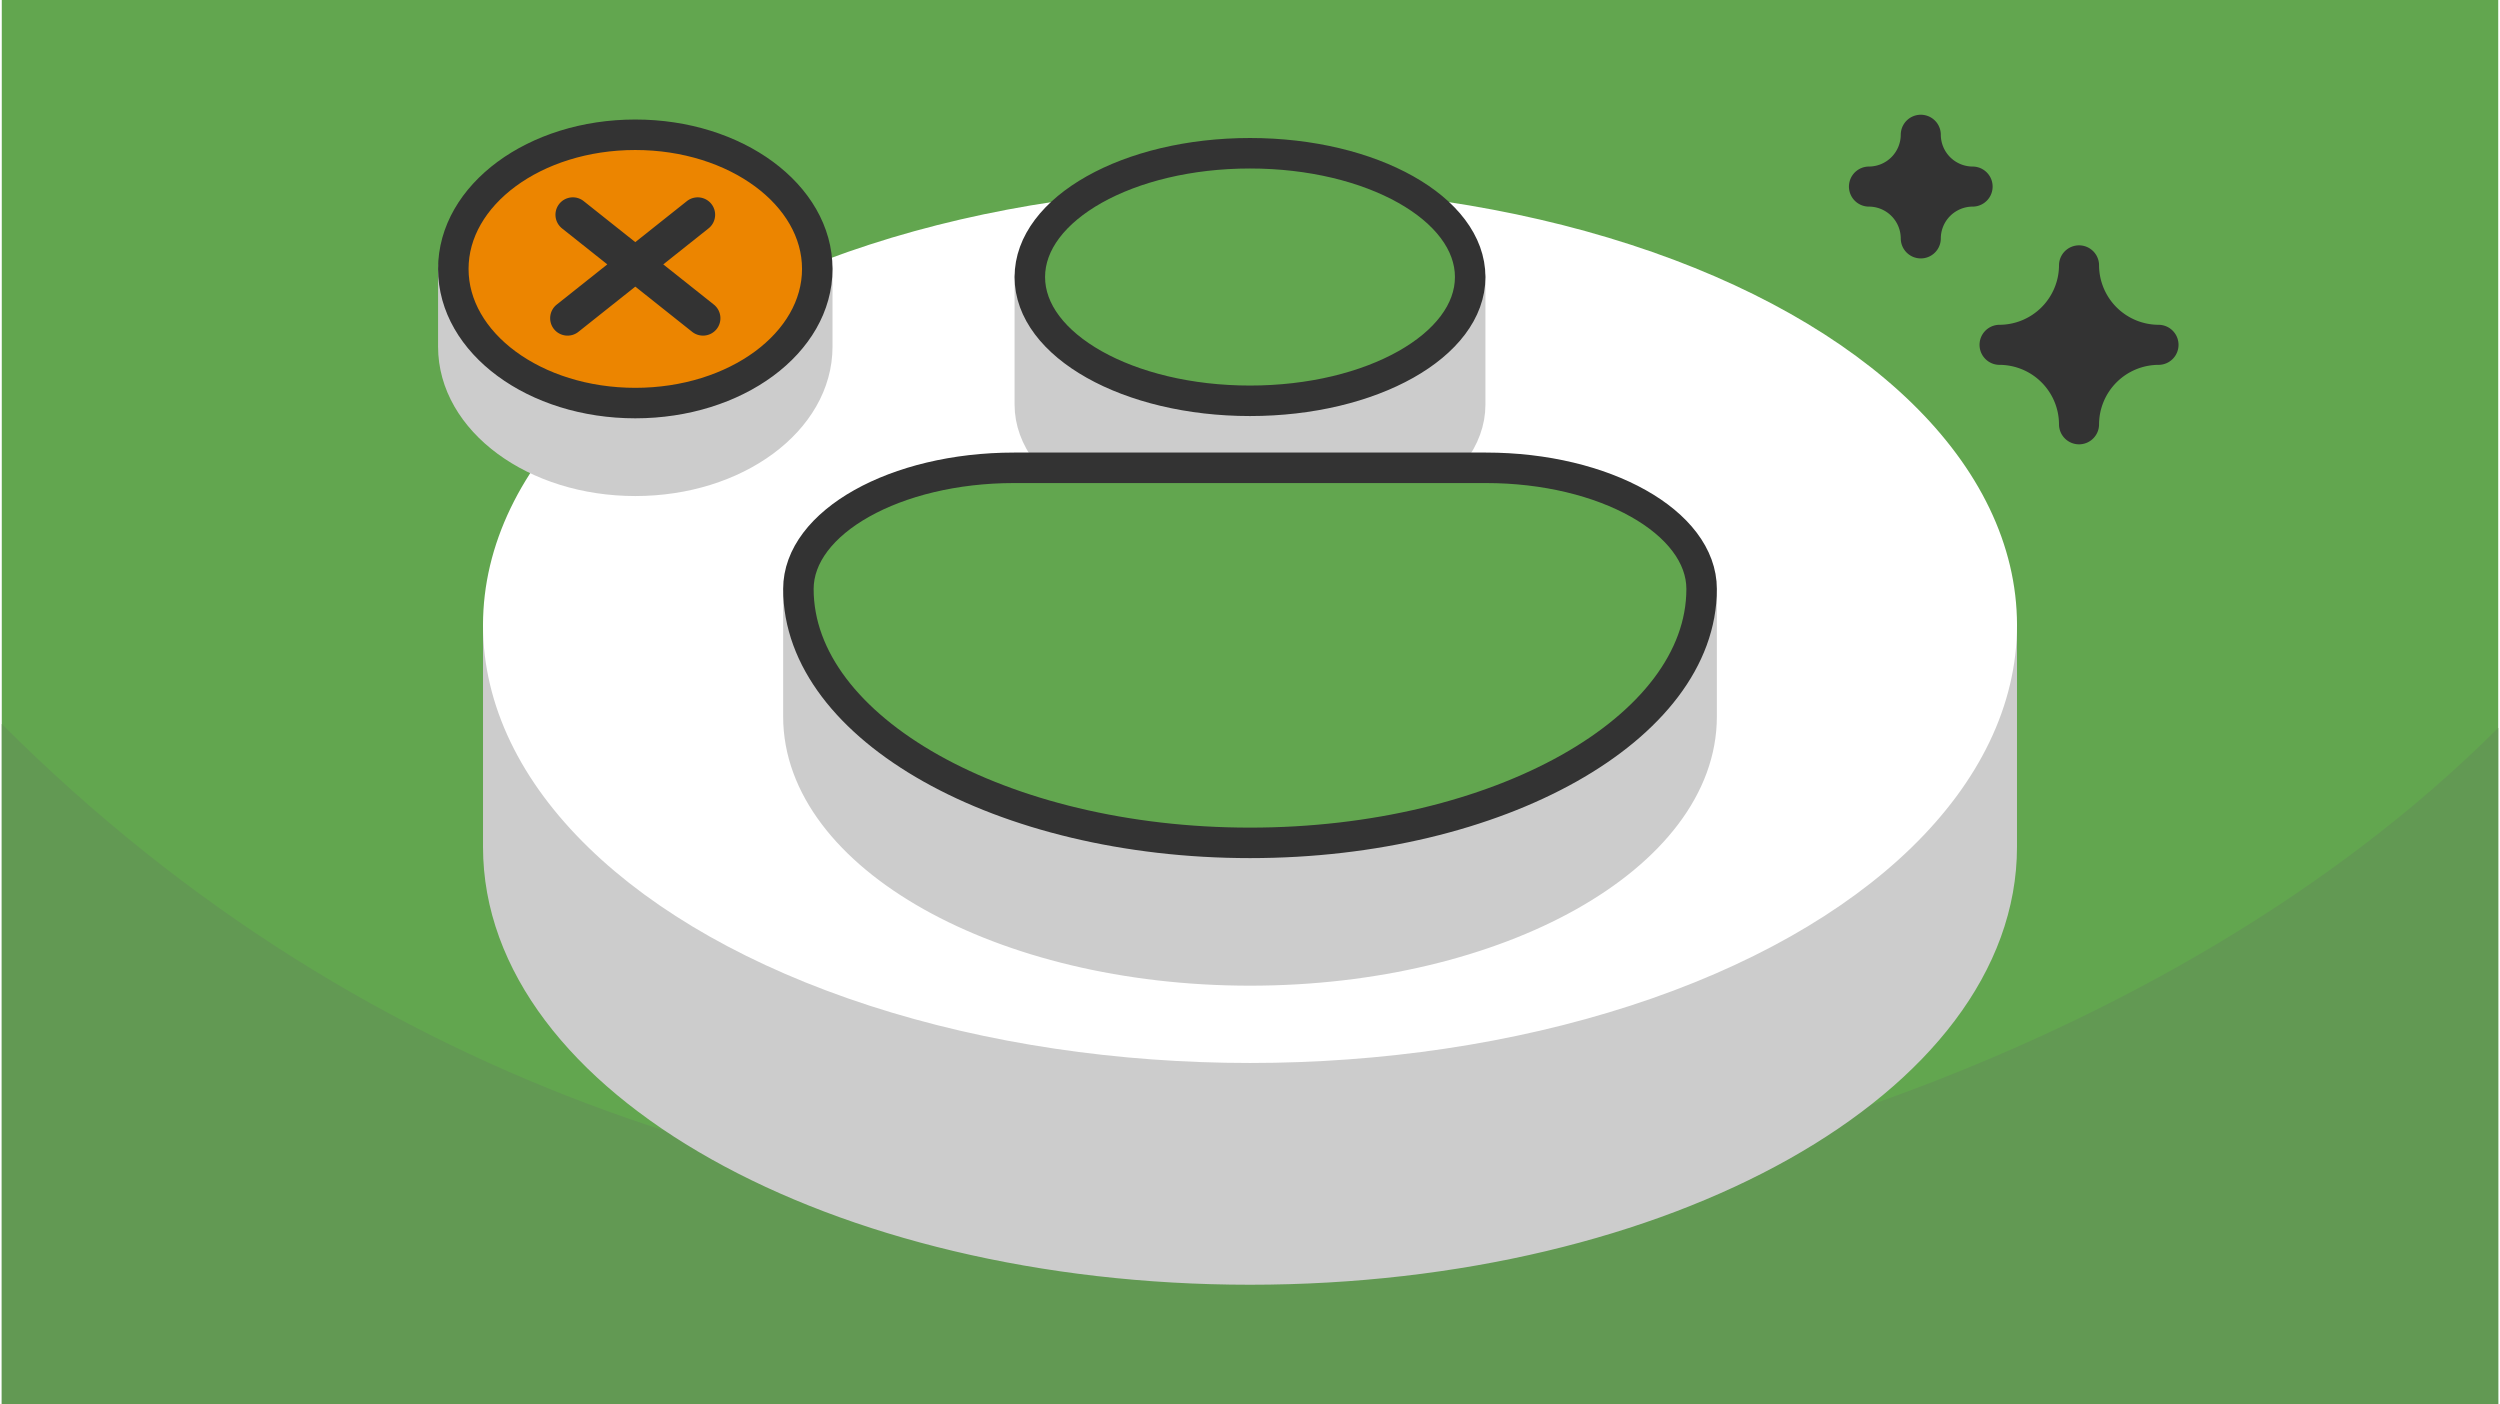
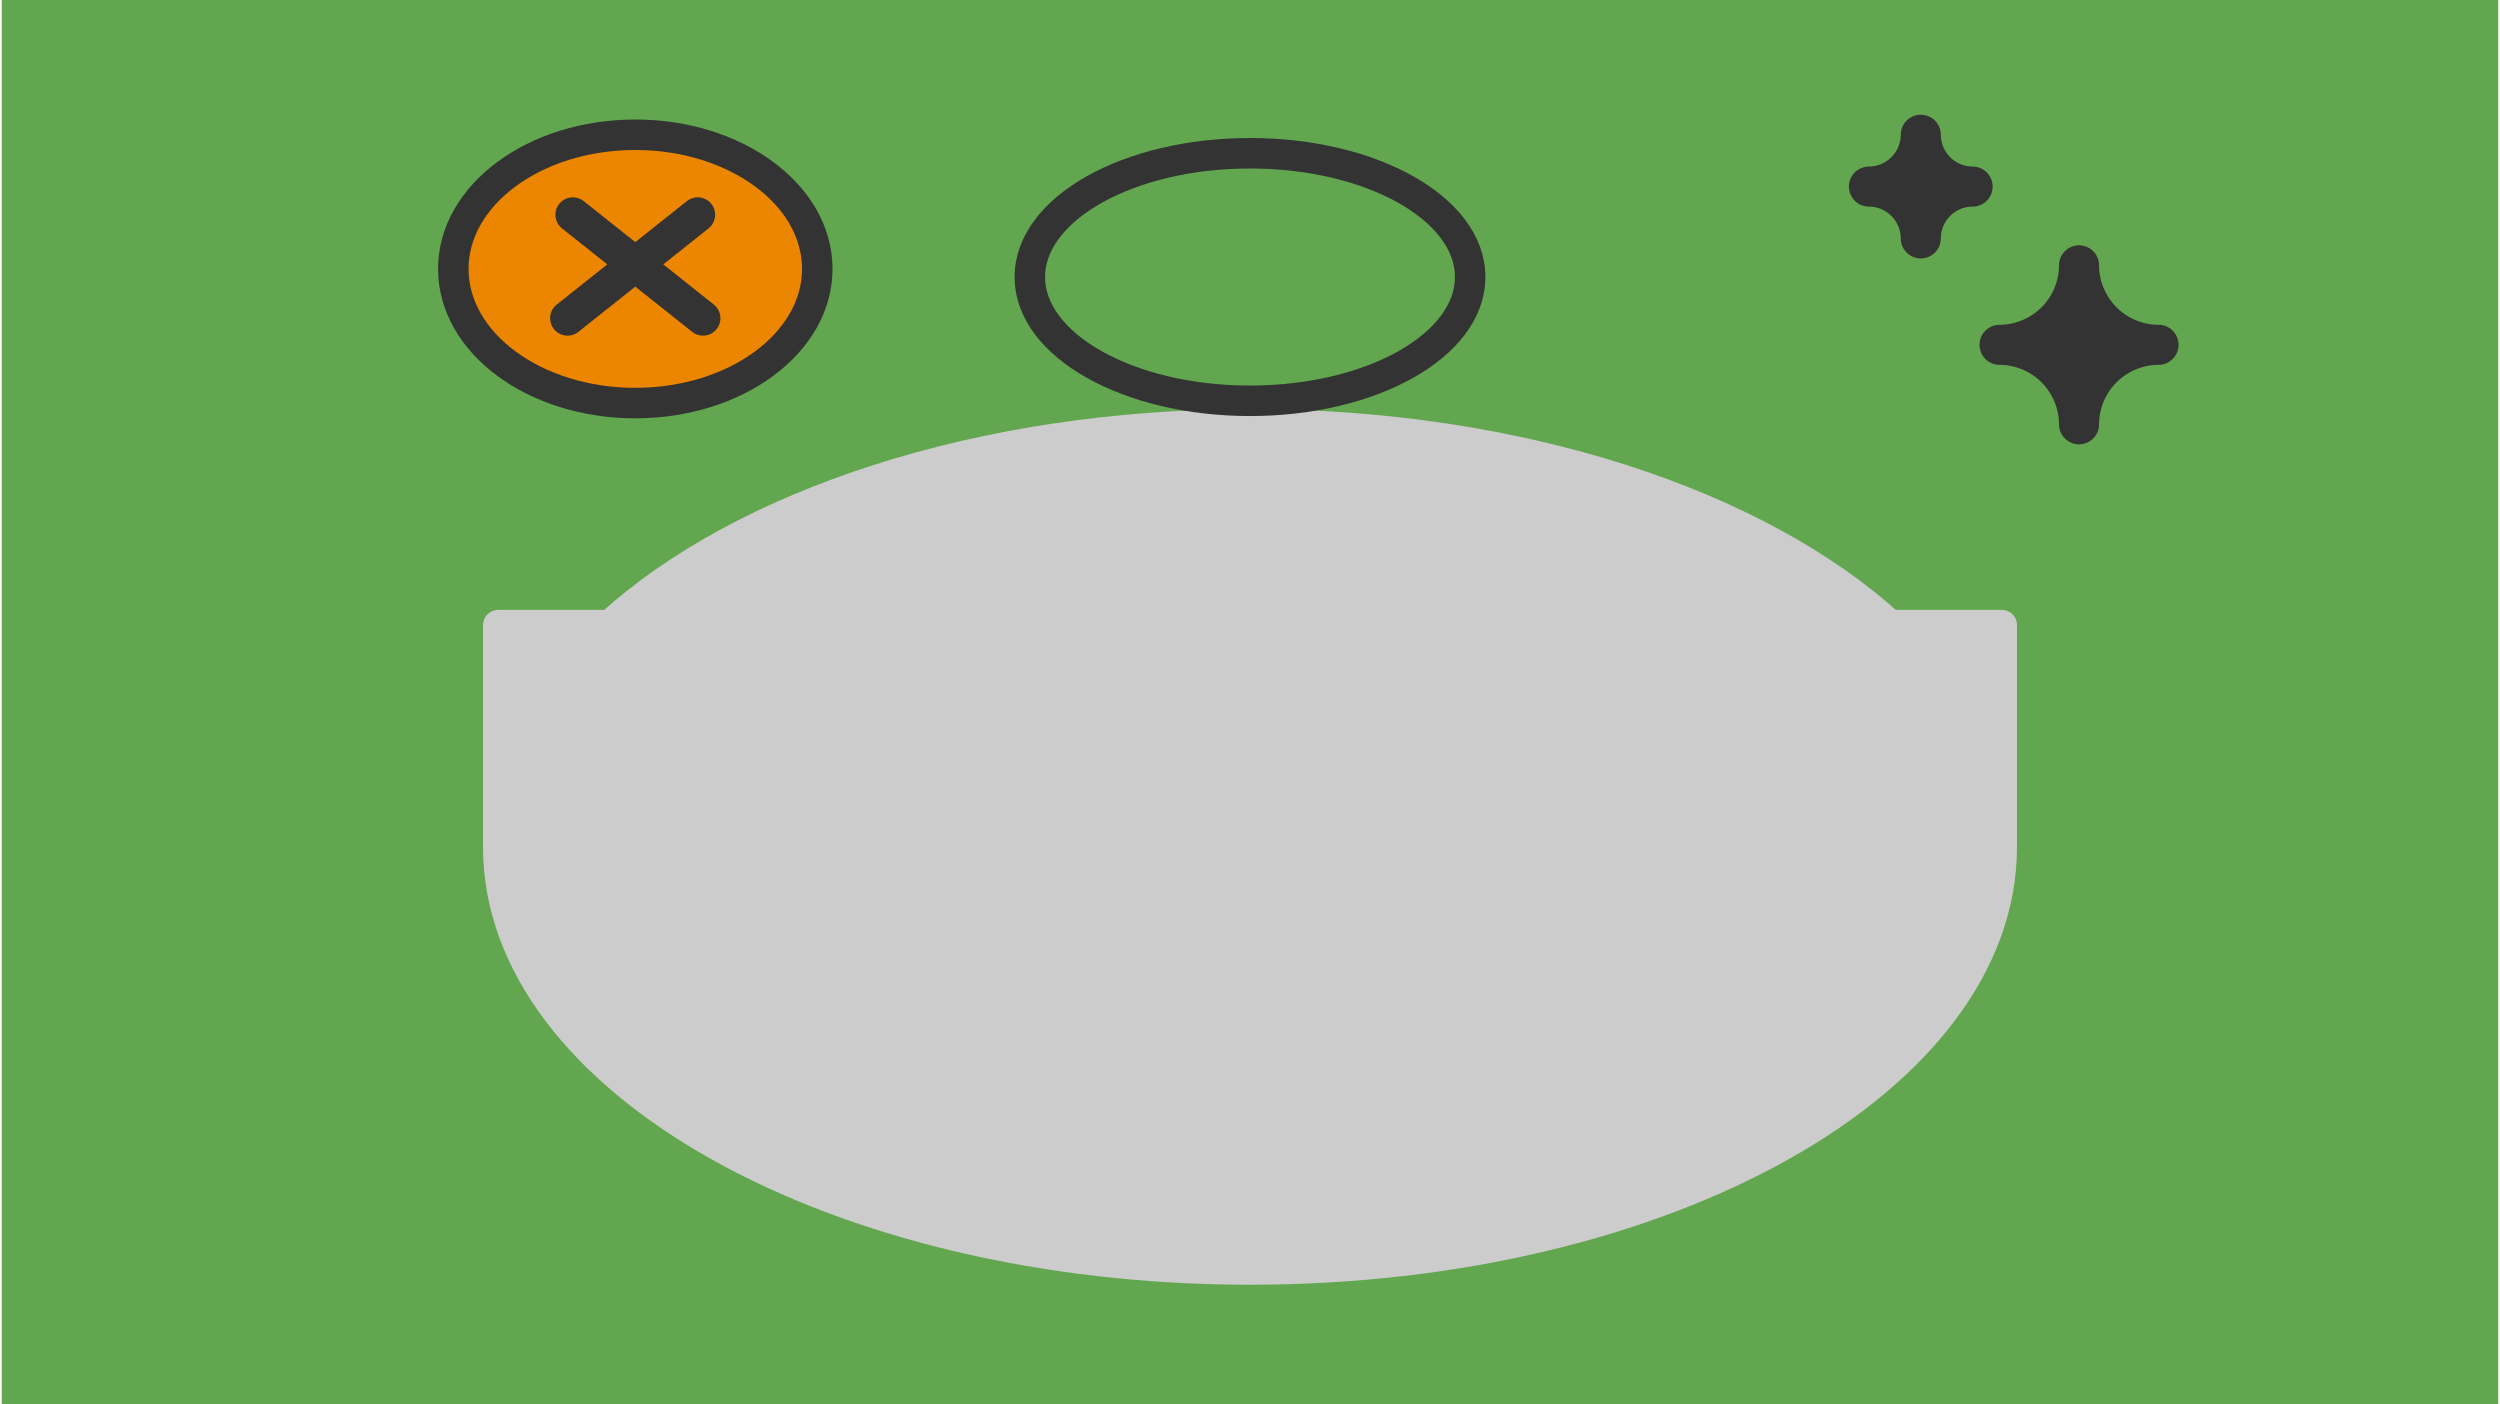
<svg xmlns="http://www.w3.org/2000/svg" width="470" height="264" viewBox="0 0 188.803 106.202" shape-rendering="geometricPrecision" image-rendering="optimizeQuality" fill-rule="evenodd">
  <style>.M{stroke-linejoin:round}.N{stroke:#333}.O{stroke-miterlimit:2.613}.P{fill:#62a64f}</style>
  <path d="M188.803 0H0v106.202h188.803z" class="P" />
-   <path d="M188.803 55.045c-24.999 24.999-65.834 37.132-94.401 37.132-31.969 0-66.254-9.276-94.402-37.424v51.449h188.803V55.045z" fill="#629953" />
  <path d="M157.1 20.069h0a6.03 6.03 0 0 1-6.01 6.009v.001a6.03 6.03 0 0 1 6.01 6.01h0a6.03 6.03 0 0 1 6.01-6.01v-.001a6.03 6.03 0 0 1-6.01-6.009zm-11.968-9.877h0a3.93 3.93 0 0 1-3.919 3.918v.001a3.93 3.93 0 0 1 3.919 3.918h0a3.93 3.93 0 0 1 3.918-3.918v-.001a3.93 3.93 0 0 1-3.918-3.918z" stroke-width="3.029" fill="#333" class="M N O" />
  <g stroke-width="2.306" class="M">
    <path d="M94.402 32.089c20.457 0 38.387 6.074 48.402 15.189h8.451v16.771c0 17.652-25.454 31.961-56.853 31.961S37.548 81.701 37.548 64.049V47.278H46c10.014-9.115 27.945-15.189 48.402-15.189z" stroke="#ccc" fill="#ccc" class="O" />
-     <ellipse cx="94.402" cy="47.278" rx="56.854" ry="31.961" stroke="#fff" fill="#fff" />
    <g class="O">
-       <path d="M111.054 30.6c0 5.169-7.456 9.36-16.652 9.36S77.75 35.769 77.75 30.6v-9.649h33.304V30.6zM76.551 45.028h35.701 16.305v9.165c0 10.561-15.37 19.2-34.155 19.2h0c-18.786 0-34.155-8.639-34.155-19.2v-9.165h16.304z" stroke="#ccc" fill="#ccc" />
-       <path d="M76.551 35.38h35.701c8.968 0 16.305 4.124 16.305 9.165 0 10.56-15.37 19.2-34.155 19.2h0c-18.786 0-34.155-8.639-34.155-19.2 0-5.041 7.337-9.165 16.304-9.165z" class="N P" />
-     </g>
+       </g>
    <ellipse cx="94.402" cy="20.951" rx="16.652" ry="9.361" class="N P" />
    <g class="O">
-       <path d="M47.912 17.406c3.772 0 7.19 1.119 9.677 2.932h4.086v5.878c0 5.604-6.162 10.146-13.763 10.146S34.149 31.82 34.149 26.216v-5.878h4.086c2.486-1.813 5.904-2.932 9.677-2.932z" stroke="#ccc" fill="#ccc" />
      <path d="M47.912 10.192c7.601 0 13.763 4.543 13.763 10.146s-6.162 10.146-13.763 10.146-13.763-4.543-13.763-10.146 6.162-10.146 13.763-10.146z" fill="#ec8500" class="N" />
    </g>
  </g>
  <path d="M53.853 23.035a1.32 1.32 0 0 1 .212 1.851 1.32 1.32 0 0 1-1.851.211l-4.302-3.42-4.303 3.42c-.569.453-1.397.358-1.85-.211a1.32 1.32 0 0 1 .211-1.851l3.825-3.04-3.424-2.722a1.32 1.32 0 0 1-.211-1.851c.452-.569 1.281-.664 1.85-.211l3.902 3.101 3.901-3.101a1.32 1.32 0 0 1 1.851.211c.453.569.358 1.398-.212 1.851l-3.424 2.722 3.825 3.04z" fill="#333" fill-rule="nonzero" />
</svg>